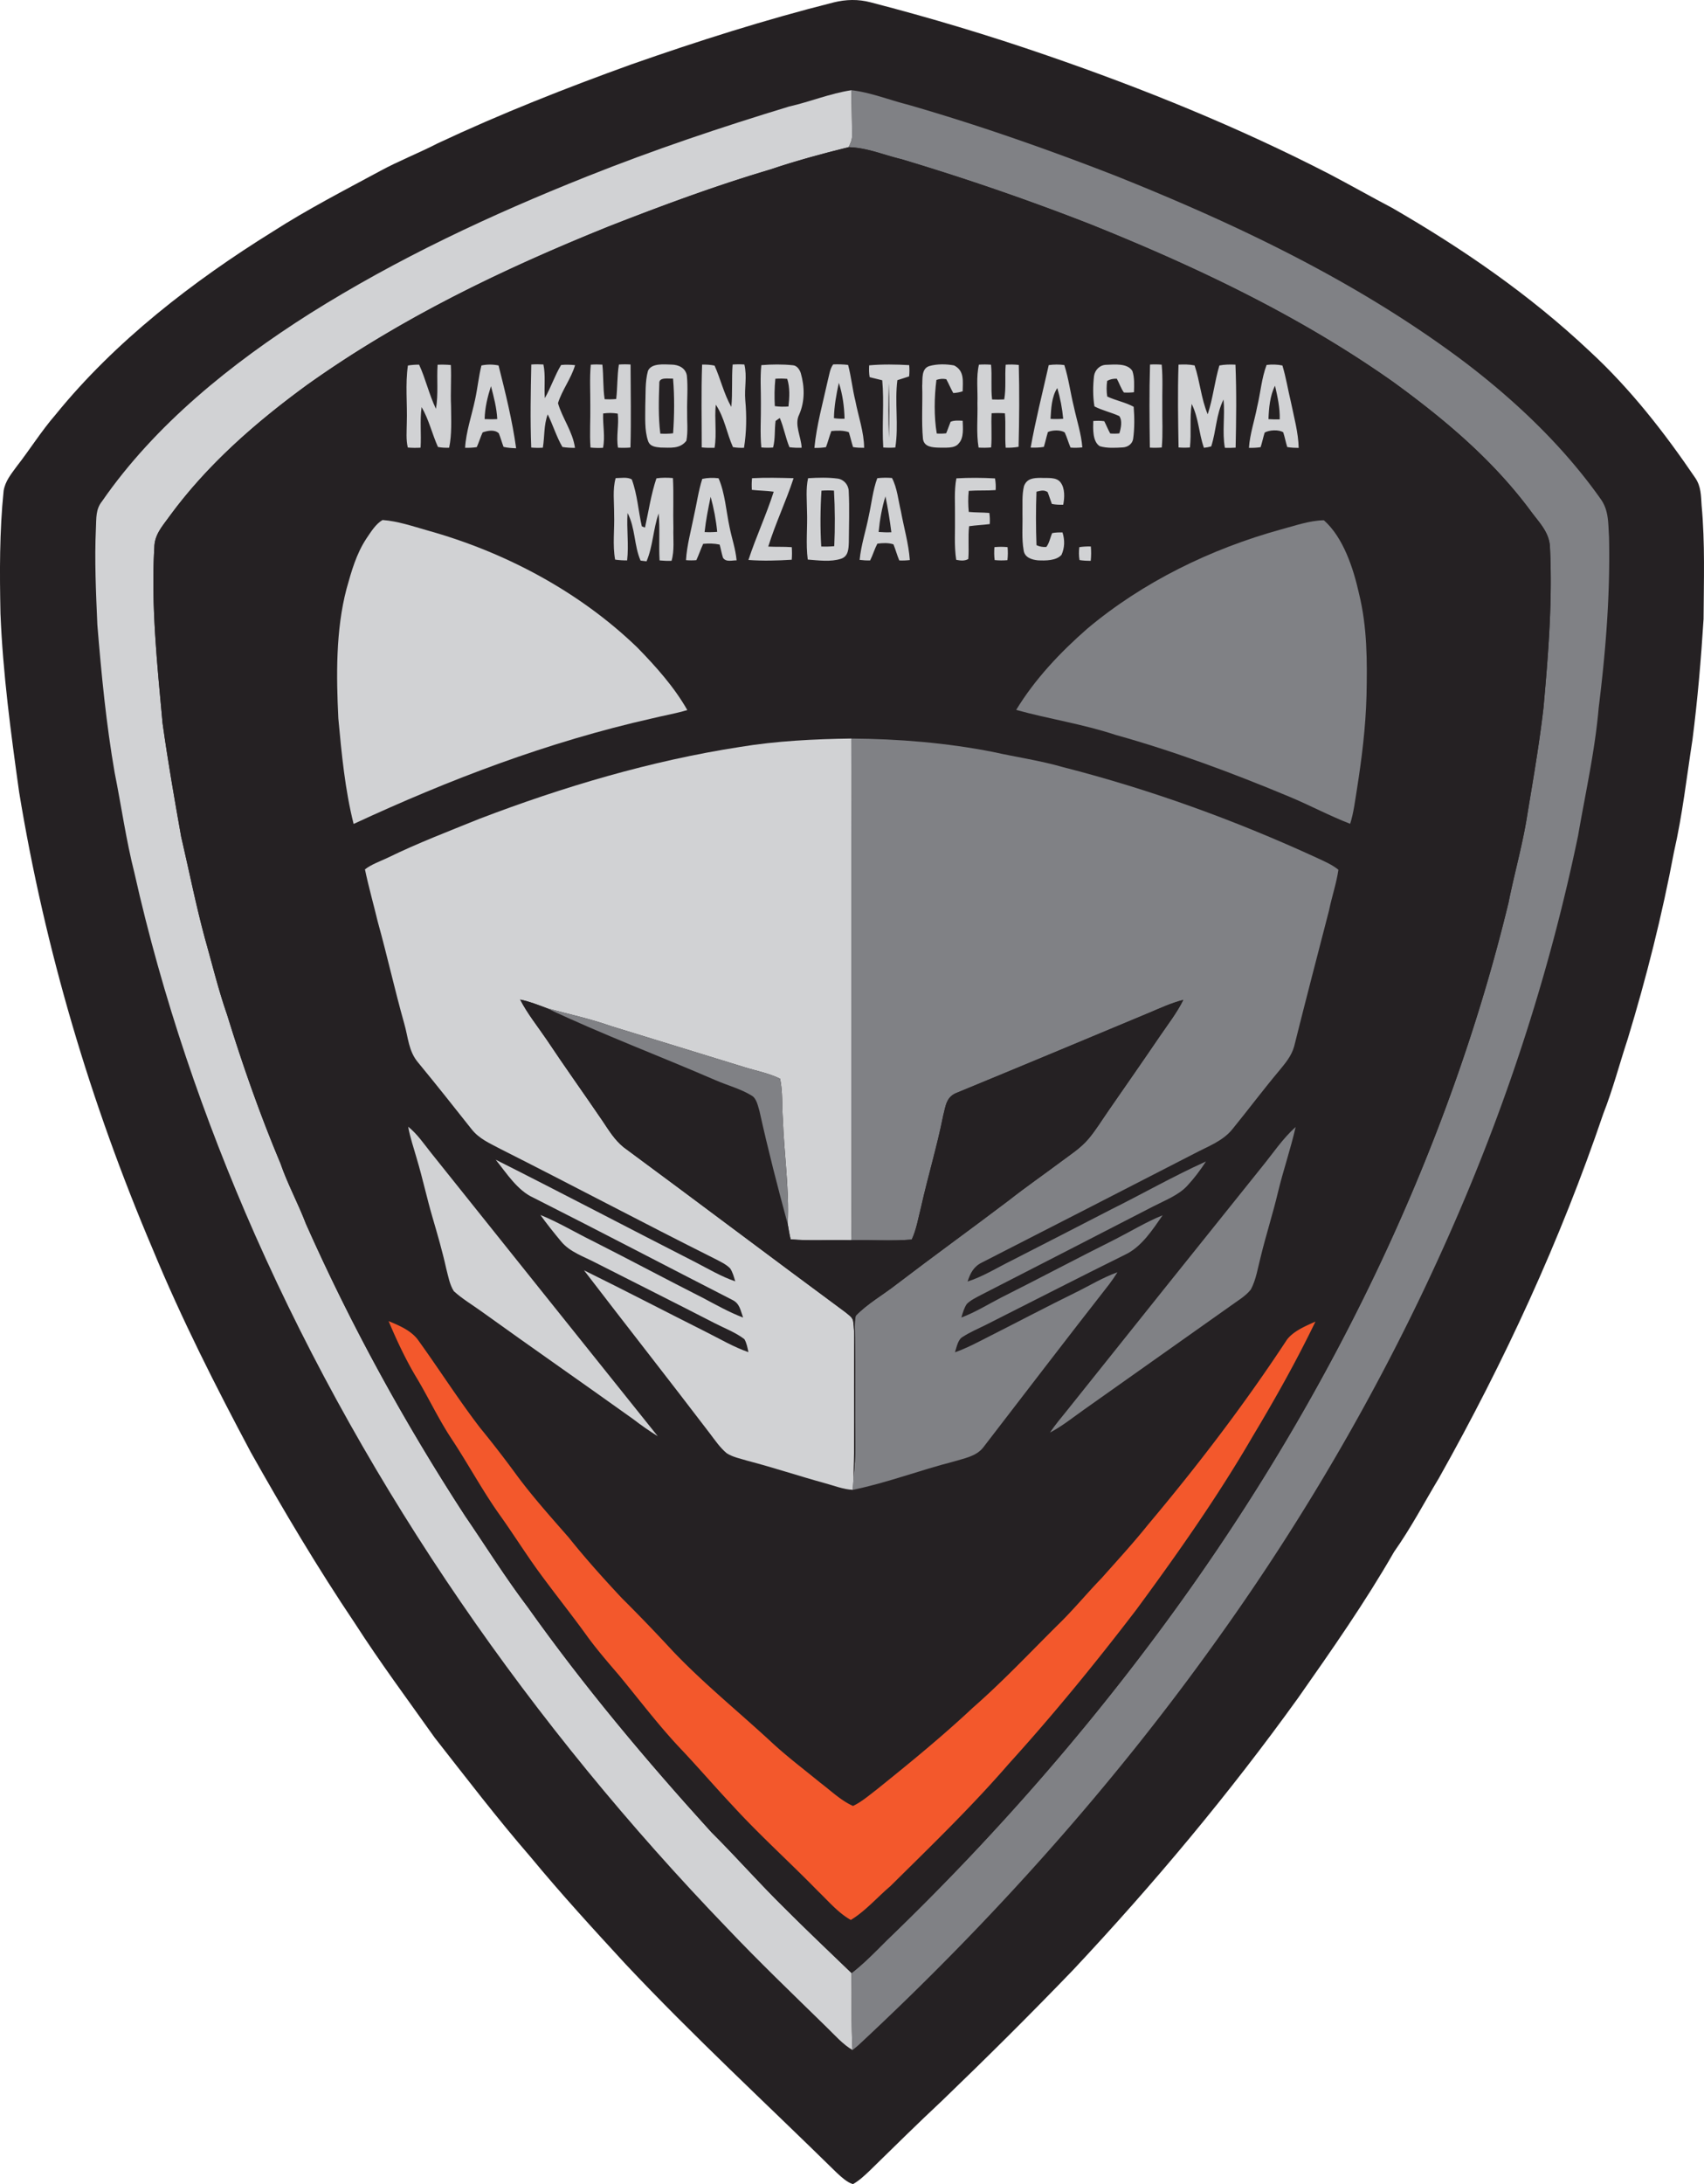
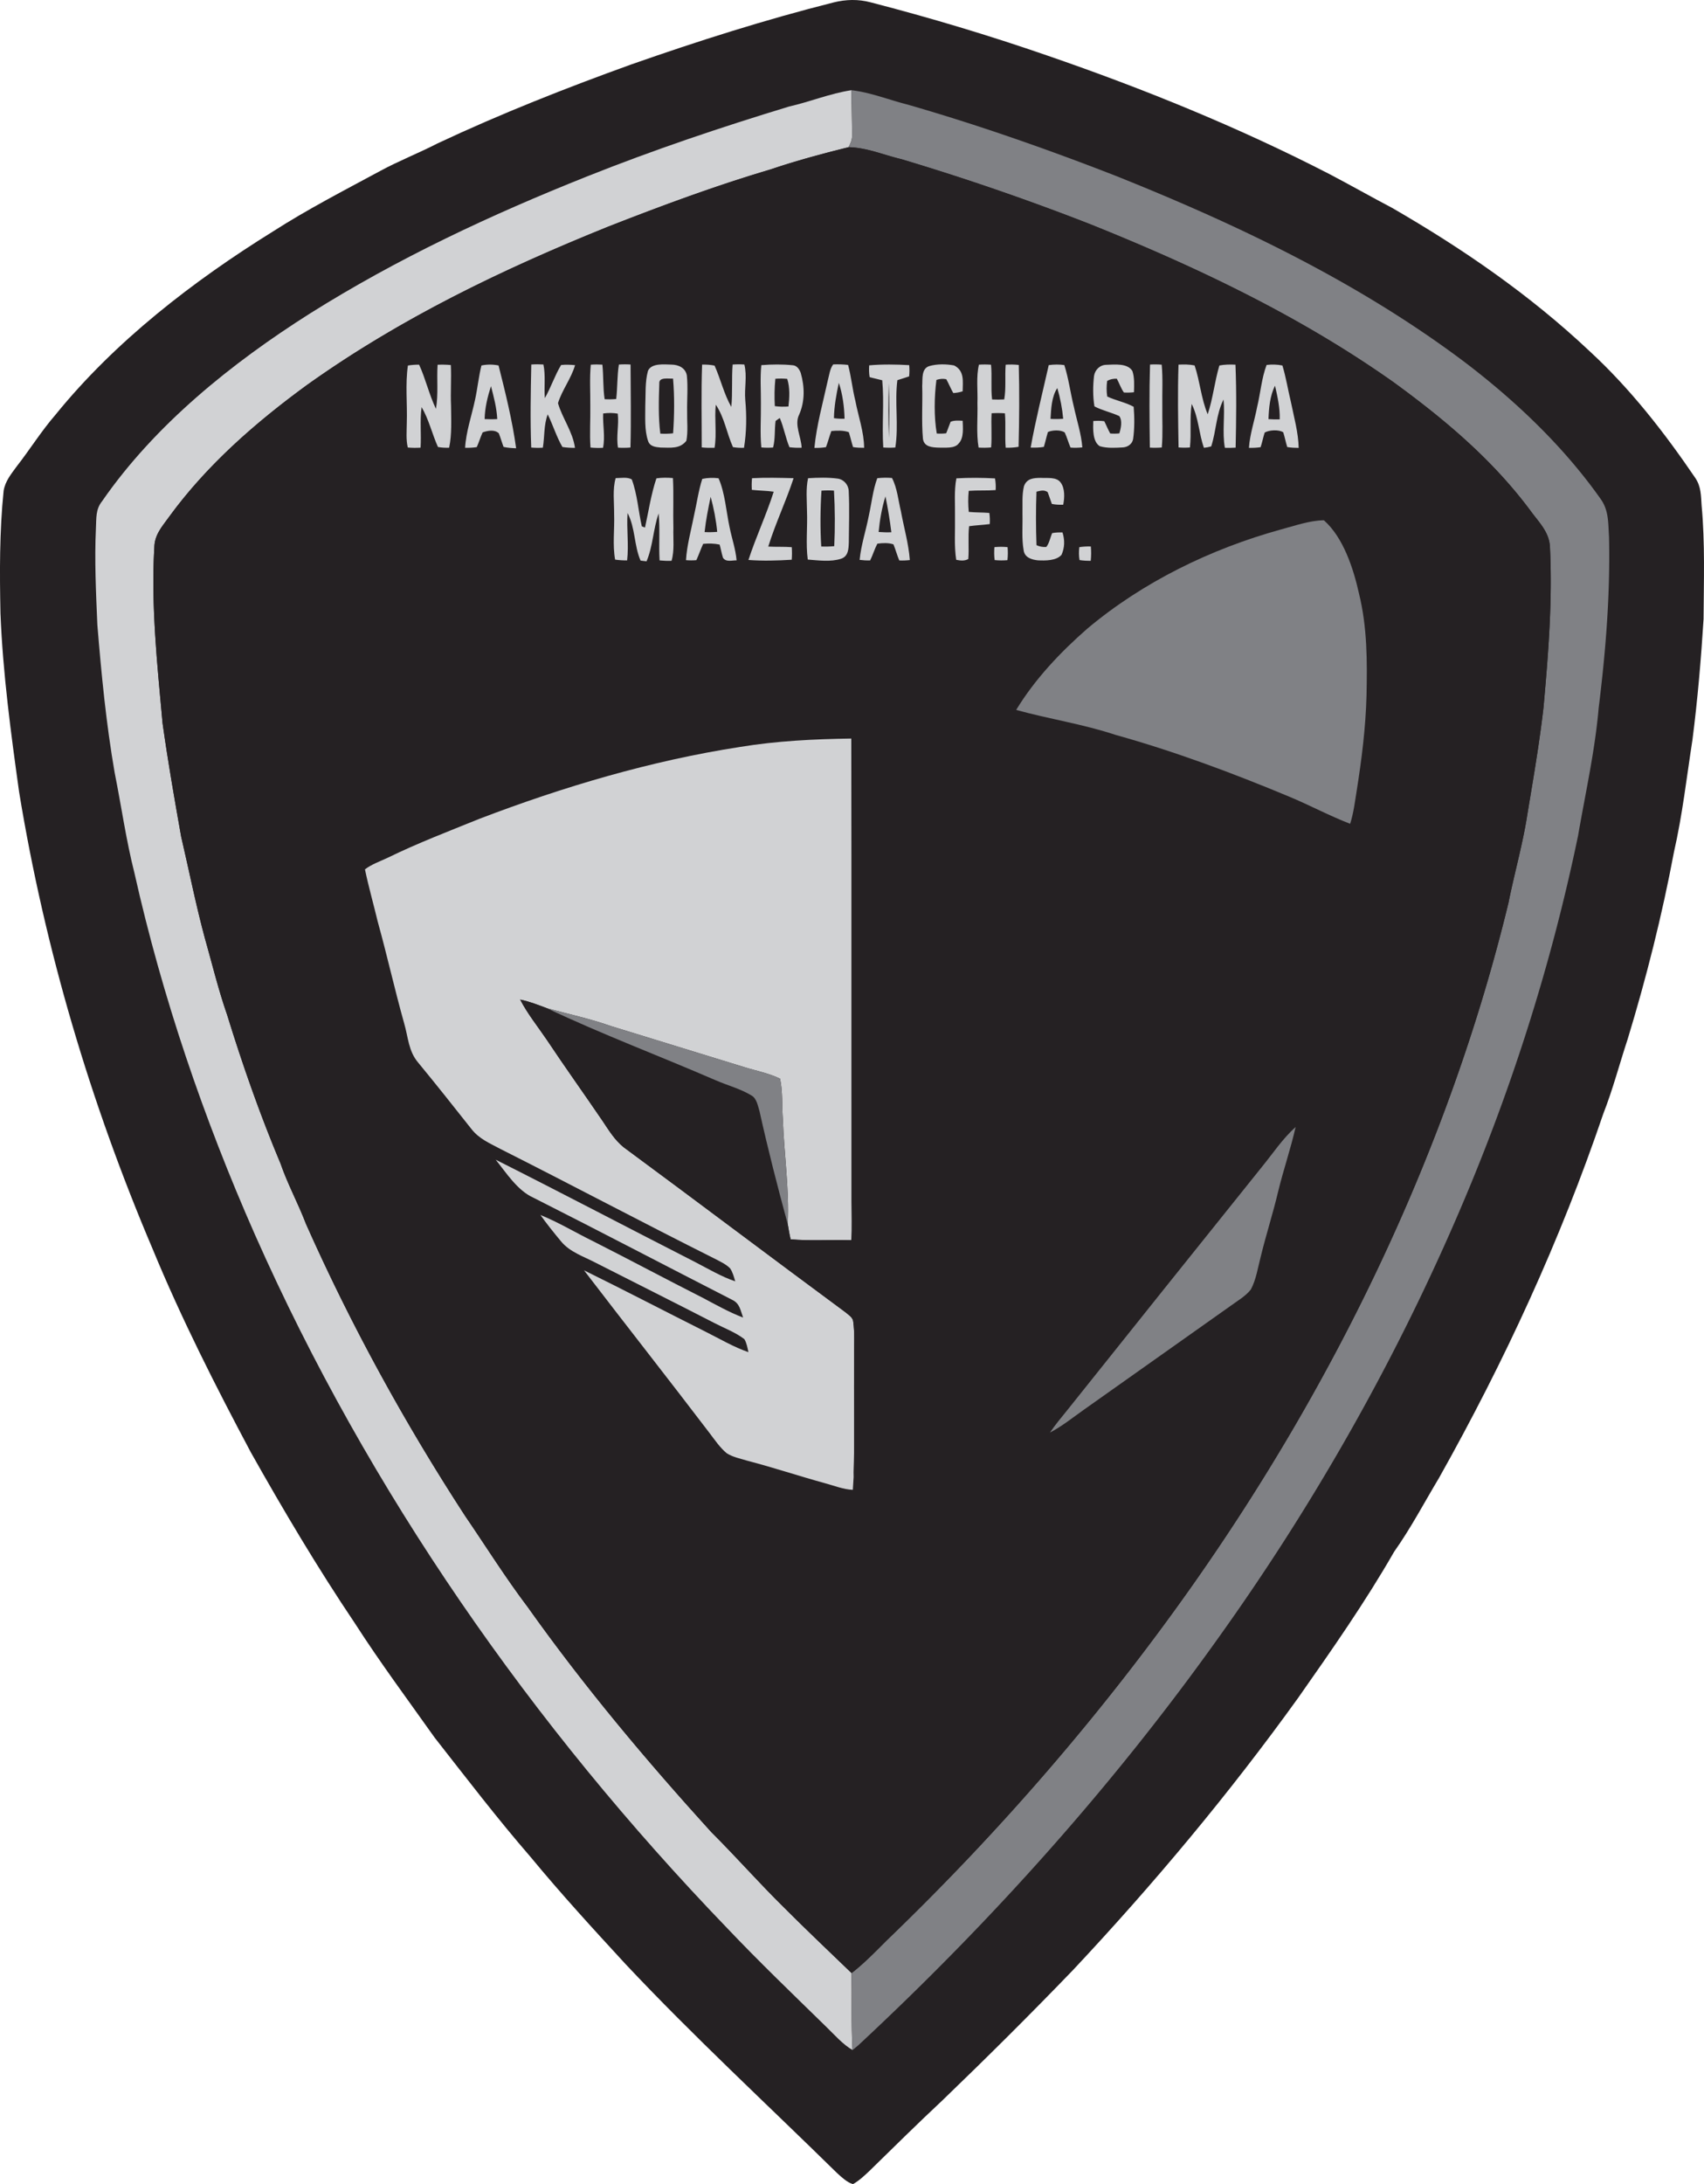
<svg xmlns="http://www.w3.org/2000/svg" viewBox="179.48 137.14 600.08 768.64">
  <path fill="#252123" d="M486.03 137.95c21.02 5.43 41.81 11.66 62.33 18.76 33.89 11.67 67.37 25.25 99.25 41.67 7.41 3.88 14.69 8.02 22.1 11.91 24.94 14.4 48.56 30.65 69.57 50.44 14.37 13.25 26.3 28.57 37.27 44.69 2 3.01 1.94 6.15 2.17 9.6 1.24 13.25.76 26.69.69 39.98-.89 14.18-2.1 28.36-3.91 42.46-2.05 13.23-3.53 26.47-6.52 39.54-4.17 22.19-9.7 44.16-16.28 65.76-2.9 8.78-5.22 17.71-8.61 26.34-15.1 44.5-34.81 87.16-57.82 128.1-5.24 8.74-9.94 17.7-15.84 26.04-10.23 17.83-21.99 34.58-33.78 51.39-24.25 33.69-50.86 65.5-79.26 95.76-15.05 15.62-30.44 30.9-46.07 45.94-8.61 8.05-17 16.32-25.42 24.56-1.84 1.76-3.82 3.64-6.05 4.89-2.14-.67-4.04-2.49-5.66-3.97-24.94-24.48-50.49-48.04-74.47-73.53-11.36-12.33-22.71-24.71-33.39-37.64-11.8-13.61-22.69-27.86-33.8-42.03-9.46-13.33-19.19-26.4-28.04-40.16-13.12-19.49-25.16-39.74-36.68-60.22-12.46-23.4-24.43-46.99-34.56-71.51-21.93-51.5-37.98-105.62-47.04-160.87-2.92-20.91-5.72-41.73-6.57-62.85-.28-14.44-.36-28.78 1.12-43.16.56-3.37 2.62-5.85 4.57-8.52 4.7-6.02 8.71-12.49 13.73-18.27 20.91-25.78 48.45-47.02 76.54-64.45 12.25-7.85 24.94-14.37 37.72-21.27 6.59-3.58 13.58-6.29 20.24-9.72 22.26-10.45 45.16-19.48 68.28-27.81 23.45-8.22 47.12-15.74 71.23-21.81 4.29-1.07 8.67-1.18 12.96-.04Z" />
  <path fill="#d1d2d4" d="M479.31 168.89c.05 5.35.24 10.71.22 16.06.04 1.48-.56 2.7-1.21 3.99-9.24 2.29-18.43 4.76-27.45 7.81-19.31 5.71-38.33 12.76-57.08 20.1-37.36 15.06-73.27 32.3-106.18 55.76-18.18 13.27-35.27 28.17-48.6 46.44-2.45 3.4-5.1 6.26-5.18 10.7-1.21 20.46 1.05 41.42 2.89 61.8 1.87 13.39 4.21 26.78 6.57 40.09 2.79 11.94 5.17 23.95 8.37 35.79 2.55 8.97 4.72 18.01 7.8 26.83 5.46 17.72 11.63 35.27 18.82 52.37 2.51 7.26 6.18 13.98 8.92 21.15 15.89 35.75 34.77 70.11 56.11 102.89 7.3 10.66 14.11 21.58 21.97 31.96 19.88 27.98 41.7 53.96 64.77 79.34 8.69 8.65 16.79 17.86 25.53 26.45 7.81 7.82 15.83 15.42 23.79 23.08.14 9.03-.16 18.05.33 27.08-3.48-2.04-6.3-5.31-9.18-8.1-11.81-11.54-23.71-22.94-35.08-34.92-68.49-71.06-126.1-153.51-166.15-243.86-18.1-40.96-32.67-83.68-42.48-127.39-2.95-11.61-4.58-23.44-6.94-35.18-3-17.25-4.69-34.74-6.11-52.18-.48-11.31-1.03-22.66-.5-33.98.18-3.47-.15-6.56 2.17-9.44 18.64-26.93 45.61-48.59 73.09-65.99 30.93-19.45 63.82-34.82 97.72-48.32 23.37-9.31 47.06-17.28 71.13-24.59 7.35-1.66 14.5-4.63 21.94-5.74Z" />
  <path fill="#808185" d="M479.31 168.89c6.68.75 13.21 3.39 19.73 5.04 24.76 7.12 49.04 15.63 73.05 24.97 43.3 17.29 85.87 37.6 123.27 65.74 17.91 13.62 34.85 29.72 47.84 48.15 2.87 4.03 2.59 8.47 2.91 13.19.46 20.25-1.15 40.19-3.64 60.27-1.29 15.02-4.69 30.11-7.26 44.99-9.67 46.59-24.3 92.05-43.31 135.66-22.45 51.64-50.58 100.86-83.37 146.64-37.14 52.09-79.92 99.77-126.74 143.32-.68.59-1.38 1.16-2.09 1.72-.49-9.03-.19-18.05-.33-27.08 4.52-3.51 8.45-7.6 12.5-11.63 39.39-37.88 75.43-79.39 106.98-124.03 51.17-72.44 90.95-154.7 111.87-241.06 2.1-10.52 5.07-20.75 6.68-31.34 2.06-12.4 4.21-24.84 5.64-37.33 1.68-18.77 3.18-37.31 2.28-56.18-.13-5.55-3.96-9.01-7-13.24-13.37-17.91-30.07-31.92-48.03-45-33.08-23.39-69.72-40.75-107.22-55.78a862.894 862.894 0 0 0-66.15-22.75c-6.64-1.6-12.03-4.03-18.6-4.22.65-1.29 1.25-2.51 1.21-3.99.02-5.35-.17-10.71-.22-16.06Z" />
  <path fill="#252123" d="M478.32 188.94c6.57.19 11.96 2.62 18.6 4.22a862.894 862.894 0 0 1 66.15 22.75c37.5 15.03 74.14 32.39 107.22 55.78 17.96 13.08 34.66 27.09 48.03 45 3.04 4.23 6.87 7.69 7 13.24.9 18.87-.6 37.41-2.28 56.18-1.43 12.49-3.58 24.93-5.64 37.33-1.61 10.59-4.58 20.82-6.68 31.34-20.92 86.36-60.7 168.62-111.87 241.06-31.55 44.64-67.59 86.15-106.98 124.03-4.05 4.03-7.98 8.12-12.5 11.63-7.96-7.66-15.98-15.26-23.79-23.08-8.74-8.59-16.84-17.8-25.53-26.45-23.07-25.38-44.89-51.36-64.77-79.34-7.86-10.38-14.67-21.3-21.97-31.96-21.34-32.78-40.22-67.14-56.11-102.89-2.74-7.17-6.41-13.89-8.92-21.15-7.19-17.1-13.36-34.65-18.82-52.37-3.08-8.82-5.25-17.86-7.8-26.83-3.2-11.84-5.58-23.85-8.37-35.79-2.36-13.31-4.7-26.7-6.57-40.09-1.84-20.38-4.1-41.34-2.89-61.8.08-4.44 2.73-7.3 5.18-10.7 13.33-18.27 30.42-33.17 48.6-46.44 32.91-23.46 68.82-40.7 106.18-55.76 18.75-7.34 37.77-14.39 57.08-20.1 9.02-3.05 18.21-5.52 27.45-7.81Z" />
  <path fill="#d1d2d4" d="M355.05 265.75c2.41 9.55 4.85 19.38 6.19 29.14-1.46-.06-3-.14-4.43-.48-.6-1.58-1.04-3.22-1.67-4.79-1.53-1.42-3.92-.94-5.7-.31-.78 1.69-1.29 3.47-2.06 5.17-1.36.23-2.73.27-4.11.25.31-5.63 2.34-11.39 3.5-16.9.88-3.99 1.26-8.1 2.25-12.07 1.97-.43 4.05-.41 6.03-.01Zm11.53-.33c1.42-.11 2.85-.1 4.27-.01.81 3.83.18 7.94.5 11.85 2.14-3.76 3.5-7.99 5.73-11.67 1.65-.18 3.28-.1 4.92.05-1.38 4.74-4.57 8.72-6.02 13.37 1.48 5.23 5.19 10 5.99 15.74-1.48 0-2.97-.06-4.43-.31-2.11-3.62-3.32-7.73-5.18-11.48-1.43 3.92-1.04 7.69-1.71 11.73-1.36.09-2.73.08-4.09-.05-.39-9.7-.18-19.51.02-29.22Zm20.95.06c1.36-.11 2.72-.11 4.08-.02.44 4.03.17 8.12.8 12.16 1.36.08 2.71.06 4.07-.06.48-3.99.3-8.14.95-12.13 1.37-.1 2.74-.11 4.11-.01.02 9.72.23 19.49-.04 29.21-1.46.13-2.92.13-4.38.05-.7-3.93.38-7.99-.09-11.98-1.74-.29-3.41-.29-5.15-.05-.15 4.26.77 8.07-.04 12.08-1.47.08-2.94.06-4.41-.09-.35-4.86.01-9.77-.07-14.64.04-4.82-.28-9.72.17-14.52Zm28.44-.03c2.49.03 4.93 1.18 5.39 3.83.44 4.2.02 8.5.1 12.71-.07 3.37.37 6.95-.27 10.27-2.33 2.98-5.71 2.39-9.08 2.38-1.79-.17-3.76-.35-4.41-2.32-1.3-3.81-.96-8.34-.98-12.33.18-4.03-.14-8.44.95-12.36 1.25-2.8 5.82-2.23 8.3-2.18Zm10.76 0c1.48-.03 2.95.04 4.39.35 2.15 4.78 3.27 9.92 5.9 14.54.48-4.96.07-9.96.46-14.91 1.38-.11 2.76-.11 4.14-.01 1.02 4.3-.05 8.09.32 12.57.51 5.59.44 11.2-.45 16.74-1.3.04-2.6-.01-3.89-.24-2.24-4.98-2.93-10.27-6.05-14.94-.52 5.04.4 10.21-.43 15.18-1.51.04-3.02.02-4.52-.14.02-9.69-.22-19.44.13-29.14Zm31.97.23c1.44.1 2.36 1.5 2.78 2.75 1.37 4.8 1.48 9.94-.55 14.58-1.82 3.56.69 7.78.86 11.69-1.44.05-2.87.02-4.3-.18-1.38-3.33-1.97-6.94-3.4-10.28l-1.48 1.03c-.43 3.18-.06 6.18-.88 9.36-1.38.1-2.77.1-4.14-.03-.49-5.15-.08-10.42-.15-15.6.04-4.43-.31-8.95.15-13.36 3.64-.3 7.48-.34 11.11.04Zm40.96-.04c.12 1.32.12 2.64-.03 3.96-1.36.49-2.76.86-4.13 1.33-1.01 7.79.52 15.94-.73 23.7-1.41.1-2.83.1-4.24-.01-.51-7.85.36-15.82-.36-23.65-1.47-.41-2.98-.69-4.44-1.11-.24-1.38-.25-2.75-.16-4.15 4.63-.41 9.45-.34 14.09-.07Zm15.81.1c3.72 1.89 3.06 5.59 3.02 9.11-1.05.34-2.16.55-3.31.61-.9-1.58-1.57-3.28-2.46-4.87-1.14-.24-2.3-.15-3.47.25-.77 5.91-.89 12.99.12 18.86 1.13.08 2.23.05 3.31-.08.58-1.33 1.01-2.71 1.56-4.05 1.26-.56 2.9-.42 4.25-.36.08 2.45.47 6.01-1.35 7.93-1.46 2-4.93 1.44-7.1 1.53-2.28-.08-5.12-.25-5.53-3.06-.57-6.17-.09-12.46-.27-18.67.18-2.38-.4-6.1 2.55-6.99 2.69-.77 5.94-.72 8.68-.21Zm8.75-.27c1.42-.1 2.84-.09 4.26.02.39 4.04-.11 8.2.37 12.23 1.43.07 2.86.06 4.28-.02.69-3.93.18-8.23.51-12.22 1.54-.11 3.08-.08 4.61.09.25 9.56.17 19.24-.07 28.81-1.5.27-3.02.36-4.54.31-.33-4 .08-8.08-.27-12.1-1.56-.11-3.12-.12-4.69-.02-.23 3.98.16 8.06-.17 12.03-1.47.13-2.94.14-4.41.05-.86-5.1-.26-10.48-.41-15.65.17-4.43-.5-9.2.53-13.53Zm24.58.16c1.82-.26 3.68-.27 5.49-.02 1.53 4.77 2.15 9.82 3.36 14.68 1.01 4.72 2.61 9.48 2.98 14.29-1.38.14-2.76.19-4.15.07-.77-1.76-1.23-3.59-2.05-5.32-1.43-.98-4.38-.87-5.92-.15-.54 1.73-.89 3.5-1.43 5.23-1.52.27-3.11.29-4.65.24 1.75-9.72 4.2-19.38 6.37-29.02Zm20.32-.11c2.83-.08 7.43-.66 9.15 2.2.77 2.33.62 5.04.54 7.46-1.2.13-2.38.16-3.54.09-1.05-1.47-1.62-3.28-2.5-4.86-1.27-.04-2.4.21-3.39.77-.26 1.83-.26 3.67.02 5.5 2.94 1.4 6.45 2.04 9.31 3.61.3 3.71.33 7.63-.19 11.33-.29 1.81-1.96 2.91-3.72 2.98-2.61.14-5.51.33-8.03-.44-2.59-1.62-2.36-6.21-2.29-8.86 1.3-.1 2.59-.12 3.88.07.73 1.43 1.3 2.91 2.09 4.31 1.05.1 2.13.09 3.22-.03.54-1.77 1.15-4.47-.03-6.09-2.8-1.29-6.01-1.98-8.74-3.4-.59-3.45-.55-7.25-.15-10.72.33-2.18 2.11-3.92 4.37-3.92Zm15.35-.09c1.37-.09 2.74-.07 4.11.04.46 4.81.14 9.7.22 14.53-.07 4.86.24 9.78-.19 14.62-1.4.11-2.8.13-4.2.04-.13-9.72-.23-19.52.06-29.23Zm10.03.03c1.88-.1 3.82-.1 5.67.28 1.89 5.58 2.28 11.63 4.61 17.19 1.87-5.61 2.43-11.54 4.12-17.17 1.84-.37 3.79-.38 5.66-.29.4 9.68.27 19.51.06 29.2-1.25.09-2.52.11-3.79.06-1-5.54.09-11.36-.48-17-2.66 5.43-2.5 10.79-4.33 16.5-.82.25-1.68.41-2.57.49-1.83-5.21-1.81-10.37-4.31-15.44-.76 5.13-.06 10.23-.62 15.33-1.35.1-2.65.1-4-.01-.17-9.68-.34-19.46-.02-29.14Zm31.02.11c1.84-.22 3.75-.19 5.57.19 1.28 4.21 1.96 8.6 3 12.88 1.07 5.28 2.61 10.72 2.73 16.12-1.36-.01-2.69-.06-4.03-.3-.53-1.71-.86-3.46-1.4-5.17-1.46-1.04-5.05-.87-6.56.11-.52 1.69-.87 3.42-1.42 5.11-1.36.21-2.73.26-4.11.24.33-4.85 1.98-9.63 2.89-14.4 1.18-4.86 1.56-10.11 3.33-14.78Zm-302.39.2c1.3-.21 2.61-.31 3.94-.3 2.32 5.04 3.52 10.52 5.93 15.55.9-5.23.24-10.35.58-15.52 1.58-.07 3.13-.04 4.66.1.24 4.8-.15 9.6.08 14.4.03 4.84.33 9.94-.67 14.7-1.32.04-2.64 0-3.94-.26-2.09-4.64-3.15-9.58-5.76-14.04-.65 4.78-.07 9.5-.36 14.28-1.5.1-3 .08-4.5-.05-.68-2.73-.38-5.84-.36-8.64.23-6.62-.58-13.71.4-20.22Zm149.76-.39c1.76-.07 3.51-.02 5.25.18 1.12 4.15 1.51 8.46 2.56 12.63 1.04 5.43 3.05 11 3.09 16.54-1.31.01-2.61-.03-3.9-.25-.56-1.74-.94-3.52-1.49-5.25-1.92-.67-4.15-.6-6.15-.4-.72 1.87-1.18 3.81-1.9 5.67-1.35.24-2.71.28-4.08.27.77-7.98 3-15.89 4.72-23.72.5-1.84.73-4.13 1.9-5.67Z" />
  <path fill="#252123" d="M416.5 270.37c.54 6.2.46 13.03.02 19.25-1.49.18-3 .2-4.5.12-.74-5.76-.56-11.84-.36-17.65-.21-2.39 3.37-1.59 4.84-1.72Zm36.03.06c1.39-.1 2.79-.09 4.18.04.98 3.06.8 6.56.43 9.72-1.6.12-3.21.1-4.8-.13-.17-3.19-.14-6.45.19-9.63Zm22.35 1.44c1.34 4.04 1.91 8.39 2.02 12.63-1.28.04-2.52-.02-3.74-.2.08-4.23.83-8.3 1.72-12.43Zm17.6.07c.27 6.43.22 12.95.04 19.38-.23-6.43-.2-12.95-.04-19.38Zm-140.1 1.09c.99 3.77 2.02 7.68 2.21 11.59-1.48.09-2.96.08-4.44 0 .07-3.93 1.04-7.87 2.23-11.59Zm276.11-.15c.88 3.83 1.78 7.89 1.65 11.84-1.33.04-2.65.01-3.96-.08.15-3.89.52-8.25 2.31-11.76Zm-76.67.82c1.03 3.5 1.74 7.17 2.07 10.81-1.47.11-2.96.13-4.46.04.21-3.5.37-7.84 2.39-10.85Z" />
  <path fill="#d1d2d4" d="M396.29 305.4c1.69-.01 4.24-.48 5.69.48 1.98 5.41 2.27 10.99 3.52 16.48l1.12.44c1.27-5.75 2.14-11.73 4.02-17.32 1.91-.29 3.89-.27 5.82-.1.31 5.86 0 11.75.16 17.62-.12 3.74.43 7.89-.65 11.5-1.42.05-2.83 0-4.21-.14-.32-5.51.17-11.03-.33-16.54-1.95 5.55-2 11.59-4.27 16.86l-2.1-.26c-2.33-5.35-1.79-11.39-4.58-16.75-.38 5.67.48 11.05-.15 16.69-1.43.01-2.84-.08-4.23-.28-.94-5.18-.16-10.79-.35-16.07.04-4.07-.6-8.68.54-12.61Zm36.24.05c2.27 5.18 2.69 11.7 3.87 17.19.82 4.08 2.11 7.61 2.48 11.7-1.62-.04-3.73.71-4.79-.91-.49-1.52-.75-3.1-1.18-4.64-1.91-.42-3.86-.44-5.8-.26-.88 1.89-1.53 3.86-2.4 5.74-1.21.11-2.42.1-3.65 0 .31-5.2 1.78-10.39 2.78-15.5 1-4.34 1.59-8.86 2.95-13.1 1.87-.41 3.84-.45 5.74-.22Zm11.78-.02c4.85-.27 9.78-.13 14.64-.01-2.65 8.11-6.4 15.92-8.92 24.07 2.77.15 5.51 0 8.28.21.1 1.5.1 2.98-.02 4.42-5.02.32-10.21.46-15.24.08 2.64-8.09 6.32-15.91 8.9-24.02-2.56-.37-5.14-.36-7.7-.65-.09-1.37-.07-2.73.06-4.1Zm19.74 0c3.48-.21 7.07-.32 10.53.15 2.2.38 3.77 2.3 3.79 4.52.3 5.96.06 11.95.03 17.91-.09 2.27-.15 4.88-2.7 5.75-3.61 1.2-8.01.59-11.76.3-.74-5.56-.05-11.41-.27-17.05-.03-3.77-.45-7.88.38-11.58Zm24.37 0c1.72-.2 3.46-.23 5.18-.08 1.84 3.49 2.21 7.86 3.14 11.69 1.04 5.7 2.72 11.41 3.14 17.19-1.25.15-2.49.2-3.71.14-.79-1.85-1.29-3.8-2.05-5.66-1.77-.6-3.84-.5-5.67-.24-1 1.89-1.58 3.96-2.54 5.89-1.22.04-2.46-.03-3.7-.19.49-5.22 2.23-10.34 3.22-15.49.98-4.37 1.43-9.05 2.99-13.25Zm27.86.05c4.42-.26 9.18-.23 13.6.02.25 1.37.32 2.72.23 4.11-3.18.24-6.3.03-9.48.27-.26 2.46-.23 4.95.01 7.41 2.41.24 4.83.16 7.24.36.2 1.3.24 2.6.15 3.92-2.42.32-4.85.41-7.27.75-.44 3.81.03 7.73-.29 11.56-1.41.75-2.75.55-4.25.27-.77-4.96-.34-10.14-.43-15.15.08-4.44-.36-9.15.49-13.52Zm29.7-.17c2.25.16 5.56-.44 7.03 1.66 1.54 2.05 1.38 5.41.89 7.8-1.35.02-2.67-.01-4-.29-.53-1.38-.94-2.8-1.49-4.17-1.31-.89-2.52-.46-3.93-.14-.23 6.15-.22 12.67.01 18.82 1.04.5 2.19.71 3.45.64 1.08-1.36 1.37-3.3 2.07-4.88 1.21-.24 2.41-.26 3.64-.24.83 2.68.8 5.29-.34 7.87-1.86 2.14-5.76 2.07-8.34 1.95-2.15-.22-4.64-.99-4.99-3.46-.76-4.18-.32-8.62-.43-12.87.08-3.2-.24-6.68.54-9.8 1.02-2.71 3.36-2.87 5.89-2.89Z" />
  <path fill="#252123" d="M468.77 309.81c1.46-.11 2.92-.12 4.4-.02.37 6.28.4 13.27.1 19.55-1.52.15-3.05.19-4.58.12-.4-6.29-.33-13.35.08-19.65Zm-39.03 2.15c1.11 4.02 1.91 8.2 2.31 12.35-1.45.12-2.93.15-4.44.08.44-4.18 1.28-8.32 2.13-12.43Zm61.56-.14c.85 4.16 1.56 8.42 2.08 12.63-1.52.06-3.01.02-4.48-.1.4-4.23 1.13-8.48 2.4-12.53Z" />
-   <path fill="#d1d2d4" d="M314.2 320.14c5.34.38 10.67 2.21 15.81 3.67 27.25 7.58 53.52 21.51 73.94 41.23 6.5 6.66 12.95 13.85 17.57 21.98-4.06 1.23-8.29 1.92-12.41 2.94-36.57 8.25-71.17 21.4-105.1 37.14-3.04-12.06-4.24-24.76-5.38-37.14-.73-14.89-.94-31.04 2.87-45.54 1.76-6.29 3.43-12.35 7.07-17.85 1.53-2.23 3.23-5.06 5.63-6.43Z" />
  <path fill="#808185" d="M645.7 320.23c6.9 6.11 10.4 17.02 12.36 25.77 2.93 11.94 2.91 23.8 2.65 36.01-.3 11.16-1.68 22.17-3.42 33.18-.64 3.93-1.12 8.06-2.34 11.86-7.27-2.81-14.2-6.53-21.4-9.53-19.94-8.32-40.46-15.98-61.28-21.78-11.49-3.81-23.31-5.55-34.93-8.77 6.55-10.8 15.56-20.31 25.05-28.6 19.57-16.43 43.52-28.09 68.09-34.88 4.92-1.3 10.11-3.18 15.22-3.26Z" />
  <path fill="#d1d2d4" d="M534.31 329.69c.14 1.52.12 3.06-.05 4.58-1.5.13-3 .13-4.5-.03-.21-1.5-.2-3.05-.09-4.55 1.55-.16 3.09-.16 4.64 0Zm29.32-.24c.15 1.68.14 3.37-.04 5.04-1.32.02-2.64-.05-3.94-.25-.26-1.53-.27-3.02-.07-4.55 1.34-.2 2.7-.27 4.05-.24Zm-84.36 67.6c.1 54.23 0 108.7.05 162.95.03 4.58.18 9.03-.06 13.59-7.09-.26-14.29.33-21.35-.31-.44-1.75-.7-3.56-1.02-5.33.59-12.27-1.28-24.56-1.72-36.96-.35-4.69-.01-9.61-.97-14.23-3.98-1.96-8.58-2.81-12.81-4.14-15.54-4.81-31.13-9.55-46.68-14.36-7.41-2.62-15.04-4.25-22.61-6.3-3.13-1.18-6.15-2.38-9.44-3.05 2.56 4.97 6.2 9.47 9.34 14.1 6.37 9.57 13.07 18.91 19.54 28.41 2.31 3.42 4.31 6.82 7.56 9.45 25.99 19.16 51.99 38.8 78.02 58 1 .86 2.68 1.85 2.82 3.28.6 4.21.24 8.6.32 12.85-.12 13.99.22 28-.17 41.99-.1 1.48-.19 2.96-.28 4.45-3.31-.14-6.65-1.49-9.84-2.34-9.12-2.51-18.09-5.5-27.24-7.89-2.42-.75-5.2-1.26-7.34-2.66-2.32-1.91-4.13-4.59-5.94-6.97-14.62-19.18-29.76-38.41-44.31-57.4 14.38 7.08 28.65 14.5 42.98 21.7 4.89 2.44 9.75 5.33 14.92 7.1-.32-1.52-.62-3.23-1.42-4.57-3.1-2.38-7-3.83-10.46-5.62-13.88-7.15-27.82-14.09-41.74-21.18-4.28-2.26-9.26-3.81-12.38-7.63-2.49-3-4.99-6.1-7.25-9.27 6.31 2.55 12.28 6.15 18.38 9.15 13.02 6.58 25.89 13.47 38.9 20.06 4.59 2.42 9.24 5.06 14.1 6.89-.92-2.47-1.15-4.93-3.76-6.19-23.57-12.06-46.39-24.02-70.05-35.97-5.64-2.52-9.48-8.62-13.32-13.39 23.48 11.81 47.07 24.21 70.49 36.15 4.47 2.31 9.11 5.06 13.87 6.66-.46-1.54-.9-3.28-1.83-4.6-1.53-1.53-3.71-2.48-5.61-3.48-25.23-12.62-50.19-25.88-75.38-38.57-3.76-2.02-7.33-3.47-10.05-6.92-6.2-7.82-12.38-15.65-18.73-23.34-3.51-4.08-3.54-8.96-5.02-13.99-3.33-11.84-5.98-23.84-9.28-35.69-1.47-6.13-3.21-12.23-4.5-18.39 2.33-1.8 5.42-2.86 8.08-4.12 10.45-5.11 21.39-9.28 32.17-13.65 29.5-11.28 60.5-20.48 91.75-25.3 12.93-2.14 26.19-2.78 39.27-2.97Z" />
-   <path fill="#808185" d="M479.27 397.05c16.7.11 33.61 1.5 49.99 4.73 8.24 1.84 16.51 3 24.61 5.34 30.6 7.81 60.46 18.64 89.15 31.81 2.62 1.24 5.55 2.44 7.79 4.29-.69 4.85-2.34 9.55-3.31 14.36-4.11 15.9-8.28 31.83-12.26 47.76-.96 3.45-3.08 5.9-5.29 8.6-5.65 6.73-10.91 13.76-16.46 20.57-3.4 4.23-8.66 6.07-13.35 8.56-24.84 12.8-49.87 25.58-74.76 38.32-2.99 1.43-4.17 3.72-5.16 6.74 5.34-1.69 10.44-4.88 15.52-7.39 11.67-5.99 23.37-11.93 35.01-17.97 11.16-5.54 22.06-11.77 33.42-16.89-1.97 3.05-4.19 5.99-6.67 8.65-3.07 3.26-7.89 5.11-11.84 7.14-20.26 10.45-40.48 20.82-60.76 31.21-1.68.91-3.59 1.79-4.95 3.15-.95 1.39-1.45 3.16-1.91 4.76 4.75-1.75 9.31-4.58 13.81-6.91 13.52-6.78 26.88-13.89 40.41-20.64 5.6-2.85 10.78-6.04 16.65-8.42-3.53 5.09-7.46 11.17-13.21 13.86-16.47 8.13-32.81 16.53-49.21 24.79-2.65 1.32-5.46 2.49-7.93 4.11-1.79.94-2.17 3.69-2.78 5.45 4.04-1.39 7.98-3.52 11.79-5.45 10.19-5.15 20.28-10.47 30.52-15.5 5.13-2.5 9.58-5.29 14.91-7.21-.9 1.45-1.86 2.85-2.89 4.21-14.84 18.94-29.79 38.52-44.48 57.58-2.5 3.05-6.63 3.69-10.2 4.8-11.9 3.03-23.6 7.53-35.62 9.98.09-1.49.18-2.97.28-4.45.35-3.66.64-7.32.6-11-.19-12.66.04-25.32-.12-37.98 0-2.57-.27-5.31.26-7.83 4.13-4.29 9.62-7.35 14.32-11.03 13.06-9.97 26.39-19.59 39.5-29.51 5.99-4.71 12.25-9.05 18.36-13.61 3.46-2.6 7.02-4.83 9.83-8.16 2.6-3.1 4.75-6.66 7.07-9.98 6-8.67 12.04-17.31 17.97-26.03 2.82-4.15 6.1-8.35 8.31-12.84-4.39 1.12-8.32 2.98-12.47 4.72-22.53 9.4-44.53 18.6-67.13 27.9-3.89 1.44-4.04 4.56-4.95 8.09-2.16 10.84-5.38 21.4-7.79 32.19-.98 3.79-1.62 7.89-3.29 11.44-7.04.59-14.22.07-21.3.23.24-4.56.09-9.01.06-13.59-.05-54.25.05-108.72-.05-162.95Z" />
  <path fill="#252123" d="M362.66 488.91c3.29.67 6.31 1.87 9.44 3.05 19.55 9.25 39.63 16.77 59.45 25.36 4.15 1.81 8.79 3 12.64 5.38 1.77 1 2.21 3.72 2.77 5.52 2.94 13.32 6.36 26.56 9.93 39.73.32 1.77.58 3.58 1.02 5.33 7.06.64 14.26.05 21.35.31 7.08-.16 14.26.36 21.3-.23 1.67-3.55 2.31-7.65 3.29-11.44 2.41-10.79 5.63-21.35 7.79-32.19.91-3.53 1.06-6.65 4.95-8.09 22.6-9.3 44.6-18.5 67.13-27.9 4.15-1.74 8.08-3.6 12.47-4.72-2.21 4.49-5.49 8.69-8.31 12.84-5.93 8.72-11.97 17.36-17.97 26.03-2.32 3.32-4.47 6.88-7.07 9.98-2.81 3.33-6.37 5.56-9.83 8.16-6.11 4.56-12.37 8.9-18.36 13.61-13.11 9.92-26.44 19.54-39.5 29.51-4.7 3.68-10.19 6.74-14.32 11.03-.53 2.52-.26 5.26-.26 7.83.16 12.66-.07 25.32.12 37.98.04 3.68-.25 7.34-.6 11 .39-13.99.05-28 .17-41.99-.08-4.25.28-8.64-.32-12.85-.14-1.43-1.82-2.42-2.82-3.28-26.03-19.2-52.03-38.84-78.02-58-3.25-2.63-5.25-6.03-7.56-9.45-6.47-9.5-13.17-18.84-19.54-28.41-3.14-4.63-6.78-9.13-9.34-14.1Z" />
  <path fill="#808185" d="M372.1 491.96c7.57 2.05 15.2 3.68 22.61 6.3 15.55 4.81 31.14 9.55 46.68 14.36 4.23 1.33 8.83 2.18 12.81 4.14.96 4.62.62 9.54.97 14.23.44 12.4 2.31 24.69 1.72 36.96-3.57-13.17-6.99-26.41-9.93-39.73-.56-1.8-1-4.52-2.77-5.52-3.85-2.38-8.49-3.57-12.64-5.38-19.82-8.59-39.9-16.11-59.45-25.36Z" />
-   <path fill="#d1d2d4" d="M323.23 533.65c3.26 2.63 5.42 5.9 8 9.13 26.55 33.21 53.29 66.59 79.88 99.78-2.99-1.85-5.85-3.86-8.64-6-17.71-12.67-35.6-25.08-53.27-37.79-3.28-2.38-6.89-4.5-9.89-7.23-1.5-2.31-2-5.38-2.7-8.02-1.35-6.1-3.1-12.09-4.85-18.08-1.99-6.78-3.45-13.68-5.48-20.44-1.05-3.75-2.39-7.52-3.05-11.35Z" />
  <path fill="#808185" d="M635.75 533.74c-1.74 7.68-4.33 15.15-6.18 22.8-1.82 7.7-4.27 15.23-6.13 22.92-.99 3.77-1.6 8.03-3.47 11.48-1.86 2.38-4.8 4.04-7.22 5.82-17.16 12.16-34.35 24.31-51.53 36.45-4.05 2.86-7.63 5.78-12 8.08 1.89-2.77 4.02-5.32 6.13-7.92 22.79-28.53 45.61-57.07 68.48-85.53 4.06-4.98 7.21-9.84 11.92-14.1Z" />
-   <path fill="#f3582c" d="M316.33 602.06c3.63 1.5 7.7 3.21 10.18 6.38 7.43 10.27 14.26 21.03 21.97 31.09a383.48 383.48 0 0 1 13.09 16.93c5.66 7.61 11.96 14.63 18.2 21.76 5.91 7.4 12.22 14.4 18.69 21.32 6.19 6.15 12.23 12.44 18.15 18.85 10.96 11.44 22.62 20.83 34.34 31.65 5.53 5.16 11.6 9.72 17.49 14.54 3.65 2.75 7.24 6.25 11.44 8.1 2.94-1.39 5.54-3.63 8.11-5.59 11.62-9.33 23.21-18.79 34.09-28.98 10.47-9.15 20.05-19.33 29.91-29.12 5.44-5.26 10.21-11.1 15.48-16.53 5.5-6.2 11.1-12.27 16.28-18.74 17.51-20.82 33.98-42.37 48.93-65.11 2.33-3.08 6.6-4.83 10.05-6.38-6.68 13.82-14.23 27.28-22.13 40.43-12.24 21.08-26.53 41.38-40.99 61-14.24 18.62-29.07 36.77-44.83 54.14-13.15 15.18-27.47 28.98-41.81 43.17-4.59 3.87-8.73 8.73-13.87 11.83-4.42-2.46-8.02-6.75-11.66-10.24-9.88-10.12-20.44-19.58-29.99-30.02-5.98-6.36-11.68-12.98-17.66-19.34-7.96-8.3-15.07-17.76-22.41-26.62-3.7-4.31-7.41-8.59-10.79-13.17-5.69-7.93-11.82-15.53-17.57-23.42-4.5-6.22-8.6-12.72-13.03-18.98-6.32-8.74-11.52-18.51-17.49-27.52-4.5-6.81-7.91-14.06-12.01-20.99-3.96-6.5-7.21-13.44-10.16-20.44Z" />
</svg>